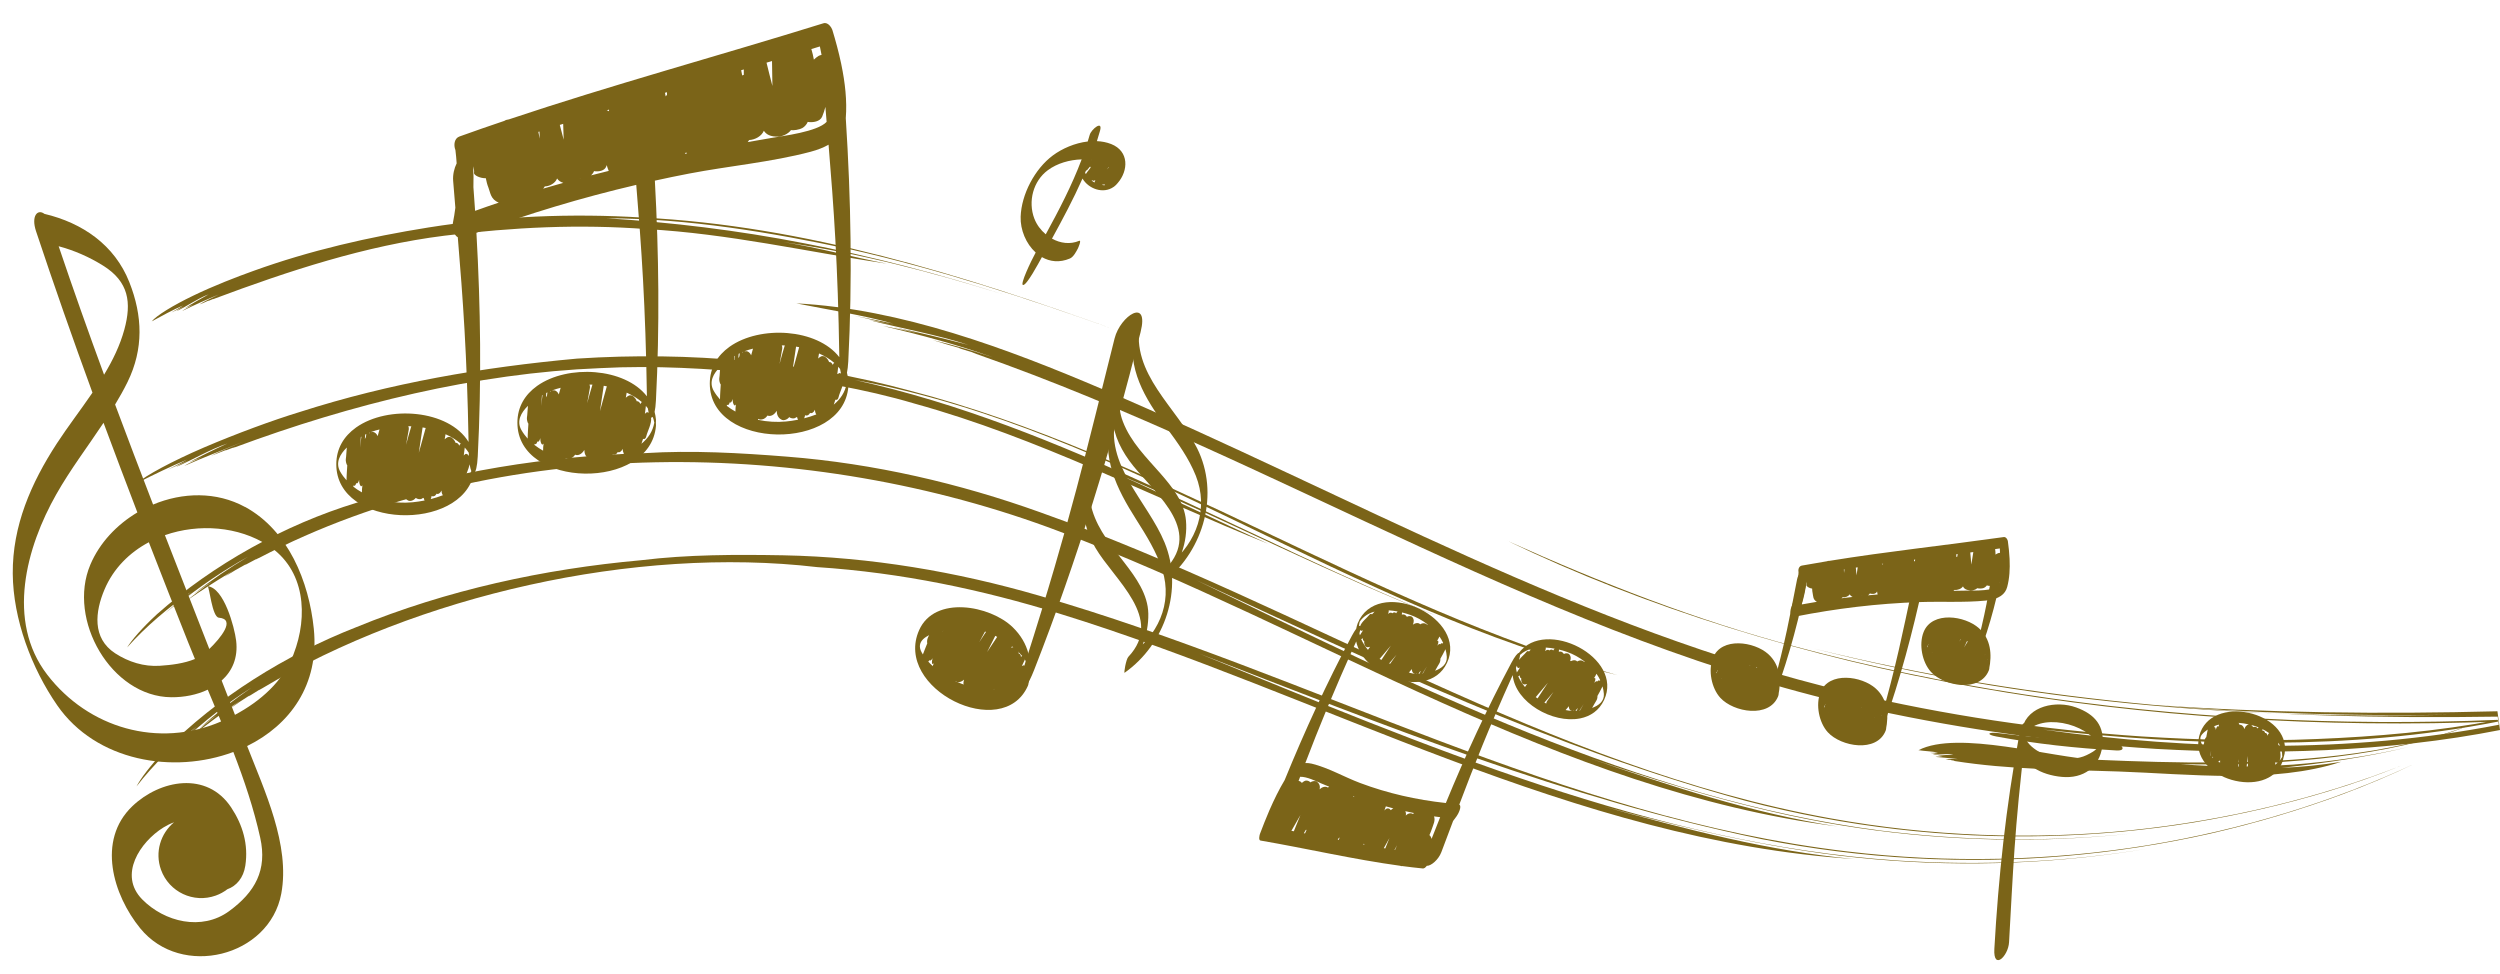
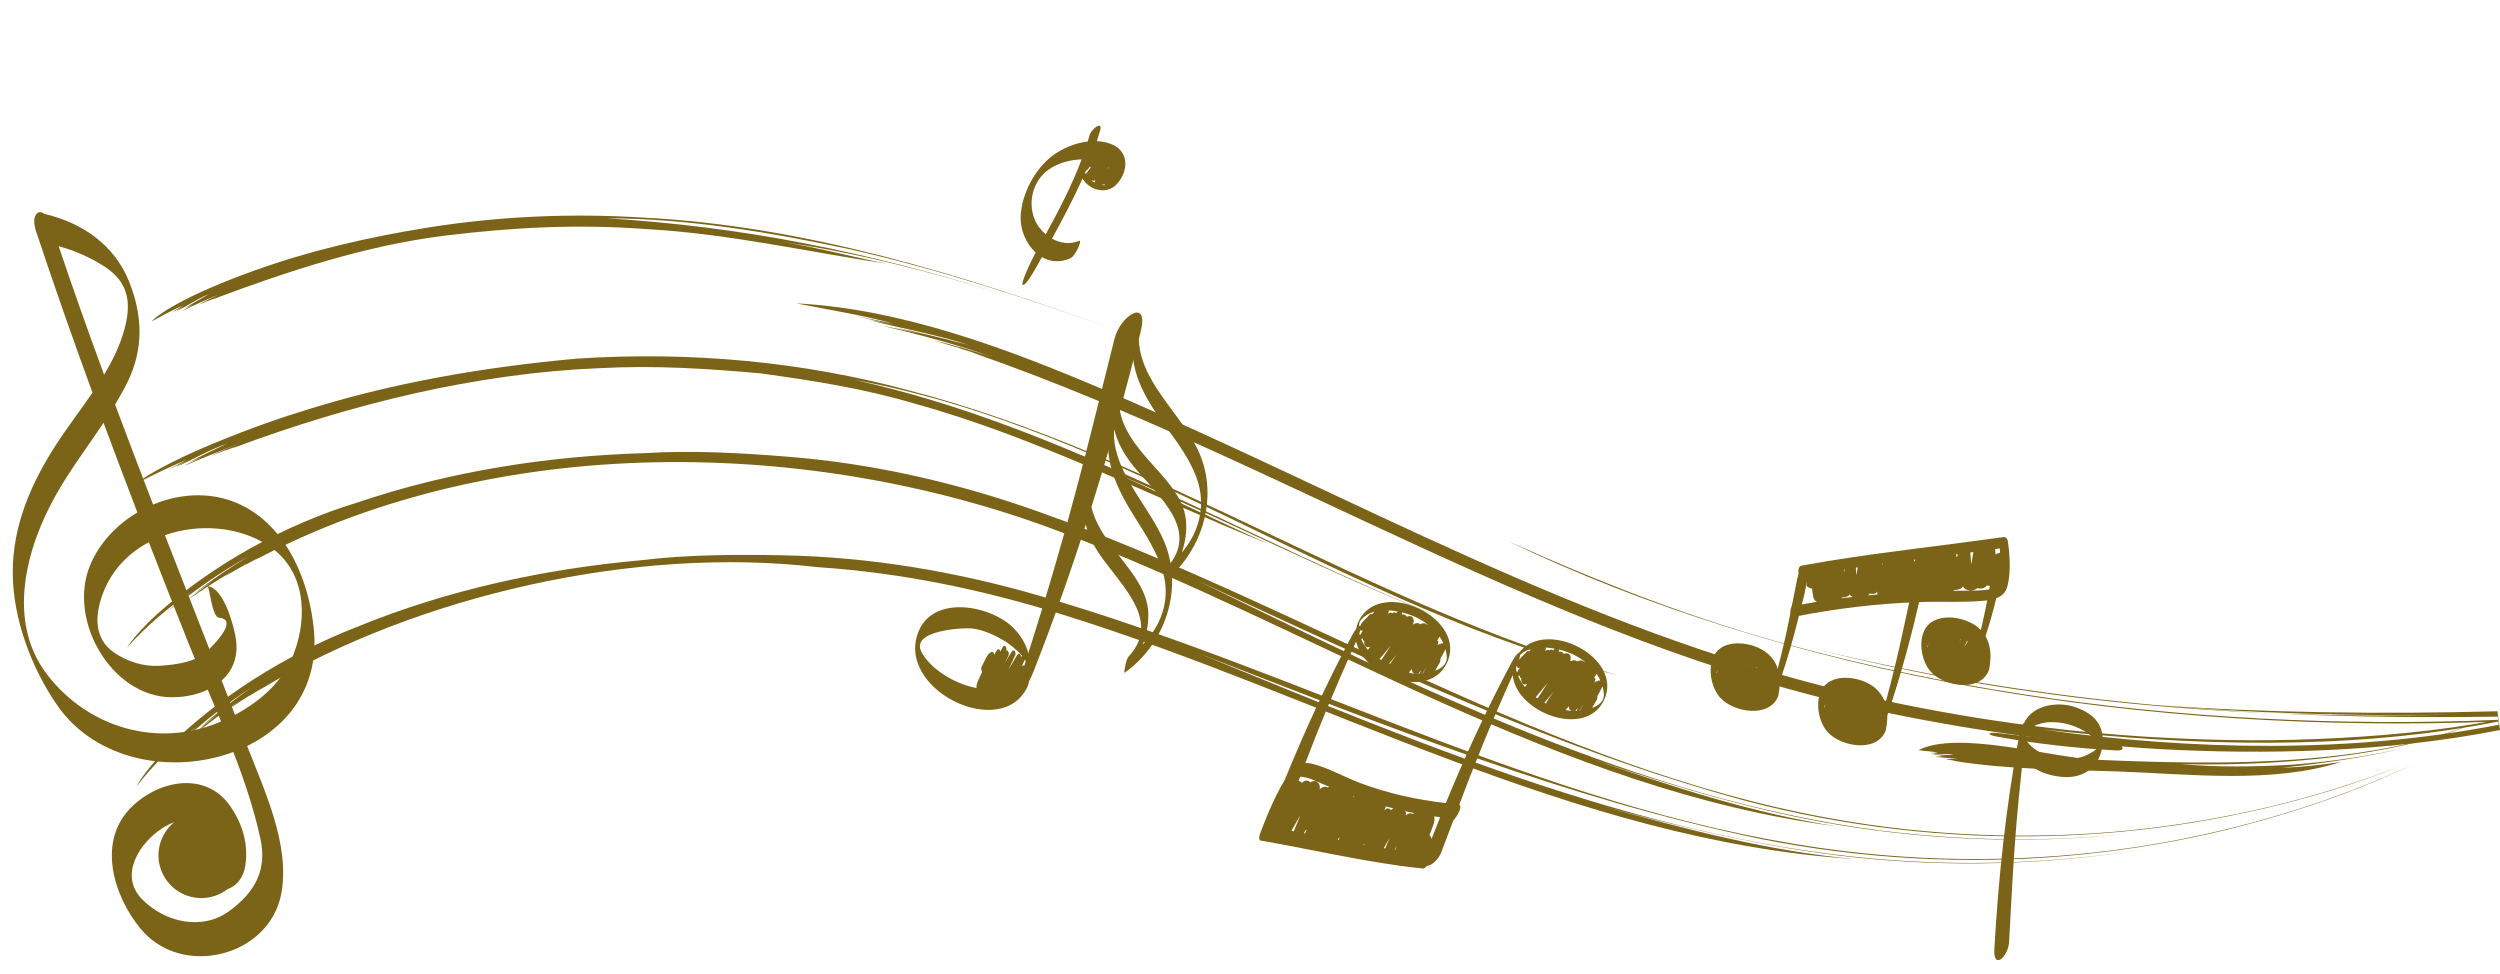
<svg xmlns="http://www.w3.org/2000/svg" id="_Ńëîé_3" data-name="Ńëîé 3" version="1.1" viewBox="0 0 770 300">
  <defs>
    <style> .cls-1 { fill: #7b6418; stroke-width: 0px; } </style>
  </defs>
-   <path class="cls-1" d="M261.28,117.19c-.07-.84-.23-1.63-.42-2.39.18-.86.33-2.02.41-3.52,1.28-24.99.84-49.94-.77-74.88.43-5.35-.22-10.96-1.35-16.43-.02-.13-.05-.27-.08-.4-.75-3.56-1.7-7.05-2.71-10.36-.14-.46-1.22-2.52-2.75-2.04-32.21,10.02-65.13,18.96-96.88,29.6-.55.06-1.04.21-1.4.46-4.64,1.56-9.24,3.16-13.82,4.81-1.58.56-1.86,2.59-1.24,4.19.17,1.36.29,2.72.38,4.08-.75,1.51-1.23,3.5-1.08,5.38.23,2.86.46,5.6.68,8.28-.2,1.56-.44,3.13-.76,4.7-.15.76-.04,3.6,1.51,4.39,1.58,19.08,2.84,36.06,3.32,63.06-6.09-9.97-24.84-11.41-34.64-4.46-.03.02-.06.03-.09.07-3.63,2.61-6.01,6.36-6.01,11.29,0,19.87,38.62,20.93,42.42,2.73.51-.34.99-2.01,1.15-5.21,1.18-22.98.89-45.92-.41-68.85,15.91-5.82,32.27-10.79,49.23-14.75,1.6,19.36,2.86,36.78,3.28,65.08,0,.01,0,.02,0,.04-6.83-8.83-24.41-9.87-33.79-3.22-.03.01-.06.03-.09.07-3.63,2.61-6.01,6.36-6.01,11.29,0,20.5,41.1,20.98,42.68.94.01-.16,0-.53-.02-.94.02-.41.03-.78.02-.94-.07-.84-.23-1.63-.42-2.4.19-.85.33-2.02.41-3.52,1.16-22.6.91-45.15-.33-67.7,3.49-.77,7-1.5,10.55-2.18,12.31-2.36,25.4-3.53,37.42-6.72,2.23-.59,4.05-1.33,5.53-2.18,1.61,19.49,2.88,36.95,3.31,65.4,0,.02,0,.03,0,.04-6.83-8.83-24.41-9.87-33.79-3.21-.04.01-.07.03-.09.07-3.62,2.61-6.01,6.36-6.01,11.29,0,20.5,41.1,20.98,42.68.94.01-.17,0-.53-.01-.94.02-.41.03-.78.01-.94ZM144.41,140.46c-.1-.17-.22-.34-.38-.49-.12-.12-.46-.27-.68-.13-.2.12-.36.28-.51.45.12-.8.23-1.61.3-2.41,0-.01,0-.03,0-.04.46.5.88,1.04,1.24,1.6,0,.36.02.7.03,1.03ZM141.93,136.66c-.17.07-.32.24-.44.55,0,.03-.02.05-.03.08-.21-.58-.71-1.03-1.11-.85-.21-.59-.57-1.13-1.18-1.6-.23-.18-.86-.4-1.27-.2-.37.18-.67.42-.94.67.1-.53.19-1.04.27-1.57,1.74.78,3.34,1.75,4.69,2.91ZM112.81,133.68c-.04.31-.08.62-.11.94-.12.19-.23.38-.32.58.03-.45.06-.89.09-1.34.12-.06.23-.12.35-.18ZM113.79,133.43s-.06.05-.08.07c-.01-.06-.03-.12-.05-.18.06-.03.13-.05.19-.08-.02.05-.04.12-.06.19ZM110.88,137.86c.09-1.09.18-2.18.26-3.27h0c.06-.05.12-.08.17-.11-.15,1.13-.3,2.26-.43,3.38ZM108.87,149.48c.09.16.22.18.37.12.21-.09.37-.4.5-.81.27.28.64-.1.87-1.01,0,.8.12,1.56.51,1.94.09.07.18.07.27,0,.09-.05.17-.15.24-.26-.1.71-.18,1.45-.16,2.19-.93-.52-1.82-1.1-2.65-1.76.02-.14.04-.27.05-.41ZM114.37,133.1s-.03-.04-.04-.05c.83-.31,1.69-.57,2.56-.78-.2.68-.39,1.37-.57,2.05-.2-.54-.95-1.53-1.94-1.22ZM125.76,131.27c.3,0,.61,0,.92.02-.58,1.9-1.11,3.8-1.61,5.7.29-1.59.59-3.17.84-4.76.05-.32-.01-.65-.15-.96ZM131.11,131.82c-.69,2.55-1.4,5.1-2.12,7.64.37-2.61.76-5.21,1.17-7.81.32.05.64.11.96.17ZM132.94,152.73c.17.16.4.18.66.12.37-.09.65-.39.87-.8.47.27,1.12-.1,1.52-.98,0,.55.12,1.07.42,1.46-1.22.48-2.49.87-3.75,1.19.14-.3.23-.64.29-.99ZM106.82,137.83c-.14,1.3-.16,2.71-.31,3.57-.09.54.17,1.65.45,1.93-.06.75-.12,1.49-.14,2.23-.02.71-.1,1.55-.09,2.37-.74-.81-1.39-1.69-1.94-2.66-1.55-2.73-.1-5.35,2.03-7.44ZM118.41,154.19c.03-.11.06-.2.09-.3.31.24.75.26,1.23.17.69-.13,1.21-.58,1.63-1.19.88.4,2.09-.14,2.83-1.46.03,1.16.4,2.26,1.67,2.82.29.09.59.09.88,0,.56-.15.99-.47,1.33-.88.21.17.46.3.78.36.7.14,1.07-.05,1.39-.32.08,0,.15,0,.23-.05,0,0,0,0,.01,0,.07.32.17.59.31.81-1.28.25-2.54.44-3.7.55-2.79.28-5.78.11-8.67-.51ZM141.77,149.51c.18-.5.34-1.01.5-1.52.39.17.82.01,1-.8.24-1.08,1.06-2.67,1.38-4.18.14.92.32,1.62.52,2.09-.72,1.74-1.91,3.19-3.39,4.4ZM146.33,64.93c-.16-2.42-.34-4.85-.52-7.27.06-2.16.04-4.3-.07-6.45.2.75.35,1.43.26,2.01-.12.79,1.99,1.74,3.63,1.67.19.99.43,1.96.8,2.88.6,1.49.65,3.65,3.19,4.63-2.43.81-4.86,1.67-7.29,2.54ZM199.79,127.13c-.14-.11-.45-.24-.65-.11-.2.12-.36.28-.51.45.12-.8.23-1.61.3-2.41,0-.01,0-.03,0-.04.21.23.4.47.59.71.08.55.18,1.01.28,1.41ZM197.72,123.84c-.17.07-.32.24-.44.55-.01.03-.02.05-.03.08-.21-.58-.7-1.02-1.11-.85-.21-.59-.57-1.13-1.18-1.6-.23-.17-.87-.4-1.27-.19-.37.18-.67.42-.94.67.1-.52.18-1.04.27-1.56,1.74.78,3.34,1.75,4.69,2.91ZM168.6,120.86c-.04.31-.08.62-.12.94-.12.18-.22.38-.32.58.03-.45.06-.9.09-1.34.12-.06.23-.12.35-.18ZM169.58,120.6s-.06.05-.08.07c-.01-.06-.03-.12-.05-.18.06-.03.12-.05.19-.08-.02.05-.04.12-.06.19ZM166.67,125.03c.09-1.1.18-2.19.26-3.27h0c.06-.04.12-.08.17-.11-.15,1.13-.3,2.25-.43,3.38ZM164.66,136.66c.09.17.23.18.38.11.21-.09.37-.39.5-.82.27.28.64-.1.87-1.01,0,.8.12,1.56.51,1.94.09.06.18.06.27,0,.09-.06.17-.15.24-.26-.09.71-.18,1.45-.16,2.19-.93-.52-1.82-1.11-2.65-1.76.02-.14.04-.27.05-.41ZM170.16,120.27s-.03-.04-.04-.05c.83-.31,1.69-.57,2.56-.78-.2.68-.39,1.37-.57,2.05-.2-.54-.95-1.54-1.95-1.22ZM181.55,118.45c.3,0,.6,0,.92.01-.58,1.9-1.11,3.8-1.61,5.71.29-1.59.59-3.18.84-4.76.05-.32-.01-.65-.15-.96ZM186.9,118.99c-.7,2.55-1.4,5.1-2.12,7.65.37-2.61.77-5.21,1.17-7.82.32.05.63.11.96.17ZM188.73,139.91c.17.16.4.17.66.11.37-.09.65-.39.88-.8.47.27,1.12-.1,1.51-.98.01.55.12,1.07.42,1.47-1.23.48-2.49.87-3.75,1.19.14-.3.23-.64.29-.99ZM162.61,125c-.14,1.3-.16,2.71-.31,3.57-.1.55.16,1.66.45,1.93-.06.75-.12,1.5-.14,2.23-.02.71-.1,1.55-.09,2.37-.73-.82-1.39-1.7-1.94-2.67-1.55-2.73-.1-5.35,2.03-7.44ZM174.2,141.36c.03-.1.06-.2.08-.3.31.24.75.26,1.23.17.69-.13,1.22-.58,1.63-1.19.88.4,2.08-.14,2.83-1.46.03,1.16.4,2.26,1.67,2.82.29.1.58.1.88,0,.56-.15.99-.47,1.33-.88.2.17.46.29.78.36.7.14,1.07-.05,1.39-.32.08,0,.15,0,.23-.04,0,0,0,0,.01,0,.07.32.17.59.31.81-1.28.25-2.54.44-3.7.55-2.79.28-5.78.11-8.67-.51ZM201.52,130.21c-.47,2.68-1.93,4.81-3.96,6.47.18-.5.34-1.01.5-1.52.39.17.82.01,1-.8.33-1.48,1.74-3.92,1.47-5.78.17.08.34.02.51-.18.22.58.38,1.18.49,1.82ZM165.81,40.62c.11-.04.22-.07.34-.11.03.73.06,1.47.1,2.2-.14-.7-.29-1.39-.44-2.09ZM167.29,58.1c.2-.22.37-.44.51-.68,1.58-.06,3.24-1.03,3.79-2.45.37.59.98,1.07,1.9,1.35-2.07.58-4.13,1.17-6.2,1.78ZM172.42,38.47c.34-.11.7-.21,1.04-.32.05,1.63.12,3.25.15,4.88-.42-1.51-.8-3.03-1.19-4.55ZM178.6,54.92s.04-.04.05-.06c.04,0,.09,0,.13,0-.06.01-.12.03-.18.05ZM182.05,54c.11-.1.21-.2.31-.31.3-.33.48-.66.6-.98,1.38.24,3.22-.06,3.74-1.38.06-.16.11-.32.17-.48.16.58.35,1.19.62,1.79-1.82.44-3.63.9-5.44,1.37ZM186.88,33.97c.23-.07.47-.14.7-.21,0,.17,0,.35,0,.51-.16-.1-.41-.21-.71-.3ZM205.03,29.69c-.07-.37-.14-.74-.22-1.11.2-.06.4-.12.61-.18,0,.27.02.54.02.8-.15.16-.29.32-.41.48ZM210.92,47.42c.14-.16.28-.33.39-.52.07.13.16.26.24.39-.21.04-.43.09-.64.13ZM252.52,14.3c.2.87.37,1.74.52,2.61-.36.07-.71.18-.95.33-.6.37-1.04.75-1.42,1.13-.2-1.1-.44-2.19-.77-3.26.87-.27,1.75-.53,2.62-.8ZM237.78,18.79c.05,2.55.1,5.1.12,7.67-.64-2.38-1.22-4.77-1.81-7.16.56-.17,1.13-.34,1.69-.51ZM229.09,23.05c-.18.05-.34.12-.49.19-.1-.54-.2-1.08-.32-1.61.27-.08.54-.16.81-.24,0,.56-.01,1.11,0,1.66ZM237.16,42.57c-2.3.39-4.59.79-6.87,1.19.17-.2.32-.41.45-.63,1.88-.08,3.85-1.22,4.53-2.86.68,1.08,1.97,1.93,4.68,1.8.6-.07,1.15-.22,1.65-.46.96-.44,1.6-.97,2.02-1.53.48.05,1.02.04,1.67-.07,1.7-.29,2.23-.77,2.75-1.32.36-.38.58-.76.74-1.14,1.62.26,3.81-.1,4.45-1.63.42-1.01.74-2.01.99-2.99.13,1.56.26,3.09.38,4.61-2.91,3.05-13.23,4.3-17.45,5.02ZM259.04,115.07c-.14-.12-.45-.24-.66-.11-.2.12-.36.28-.51.44.12-.8.23-1.6.3-2.41,0-.01,0-.03,0-.04.2.23.4.46.58.71.08.55.18,1.01.28,1.41ZM256.96,111.77c-.17.07-.33.24-.44.55-.01.03-.02.05-.03.08-.21-.58-.71-1.02-1.11-.85-.21-.59-.57-1.13-1.18-1.6-.23-.18-.86-.4-1.27-.2-.37.19-.67.42-.94.67.1-.52.18-1.04.27-1.56,1.74.78,3.34,1.74,4.7,2.91ZM227.84,108.8c-.04.32-.08.63-.11.94-.12.19-.23.38-.32.58.03-.45.06-.9.09-1.34.12-.06.23-.12.35-.18ZM228.82,108.54s-.06.04-.08.07c-.02-.06-.03-.12-.05-.18.06-.03.12-.05.19-.07-.02.05-.04.12-.06.19ZM225.92,112.97c.09-1.1.18-2.19.26-3.27h0c.06-.04.12-.08.17-.11-.15,1.13-.3,2.25-.43,3.39ZM223.91,124.6c.09.17.23.18.37.12.21-.09.37-.4.5-.82.27.28.64-.1.87-1.01,0,.8.12,1.56.51,1.94.08.07.18.07.27,0,.09-.06.17-.15.24-.26-.09.71-.18,1.45-.16,2.19-.94-.52-1.82-1.1-2.65-1.75.02-.14.04-.27.05-.41ZM229.4,108.21s-.03-.04-.04-.05c.83-.31,1.69-.57,2.56-.78-.2.69-.39,1.37-.57,2.06-.19-.54-.95-1.54-1.95-1.22ZM240.79,106.38c.3,0,.61,0,.92.01-.58,1.9-1.11,3.8-1.61,5.7.29-1.59.58-3.18.84-4.75.05-.33-.01-.66-.15-.97ZM246.14,106.93c-.69,2.55-1.4,5.1-2.12,7.65.37-2.6.77-5.21,1.17-7.82.32.05.64.11.95.17ZM247.97,127.85c.16.16.4.17.66.11.37-.09.65-.39.87-.79.47.26,1.12-.1,1.51-.98.01.55.12,1.07.42,1.46-1.23.48-2.49.87-3.75,1.19.14-.3.23-.64.29-.99ZM221.85,112.94c-.14,1.3-.16,2.7-.31,3.56-.09.55.16,1.65.45,1.93-.06.75-.12,1.5-.14,2.23-.02.71-.1,1.55-.09,2.37-.73-.82-1.39-1.7-1.94-2.66-1.55-2.73-.1-5.35,2.03-7.43ZM233.45,129.3c.03-.1.06-.2.08-.3.31.24.75.26,1.23.17.69-.13,1.21-.58,1.63-1.19.88.4,2.08-.14,2.83-1.46.03,1.16.4,2.27,1.67,2.83.29.09.58.09.88,0,.56-.15.99-.47,1.32-.88.21.17.46.3.78.36.7.14,1.07-.05,1.39-.32.07,0,.15,0,.23-.04,0,0,0,0,.01,0,.07.32.17.59.31.8-1.28.25-2.53.44-3.7.55-2.79.27-5.78.1-8.67-.51ZM256.8,124.62c.18-.5.35-1.01.5-1.52.39.17.82.01.99-.8.33-1.48,1.74-3.92,1.47-5.78.17.09.34.02.51-.18.22.58.38,1.18.49,1.81-.47,2.68-1.93,4.81-3.96,6.47Z" />
  <path class="cls-1" d="M332.4,74.17c-2.81,1.19-5.84.75-8.39-.67,3.33-6.08,6.6-12.19,9.4-18.51,1.84,3.17,6.39,4.85,9.6,2.57.04-.02.08-.05.12-.08.4-.3.78-.67,1.12-1.1,3.32-3.81,3.57-9.82-2.02-12.02-1.39-.54-2.87-.82-4.38-.89.34-1.06.66-2.13.96-3.2.95-3.4-2.7-.45-3.18,1.27-.19.69-.4,1.36-.61,2.04-3.93.46-7.85,2.15-10.76,4.31-5.54,4.12-9.66,11.94-9.9,18.84-.14,4.06,1.66,8.36,4.63,11.05-1.39,2.54-4.98,10.02-3.86,10.01,1.16-.01,4.65-6.55,5.78-8.6,2.45,1.41,5.42,1.79,8.62.43,1.11-.47,1.94-2.11,2.46-3.09.05-.1,1.21-2.69.42-2.35ZM336.33,49.22c-.05.06-.1.13-.15.2.05-.07.09-.13.13-.2h.01ZM335.14,52.61c-.21.31-.49.64-.71,1.01-.08-.14-.15-.29-.22-.44.1-.25.21-.49.32-.73.02-.02.04-.04.06-.07-.04.18,0,.28.22.03.3-.34.59-.7.88-1.06.01.06.06.07.16-.02,0,.11.02.21.06.28-.27.33-.52.66-.75,1ZM336.85,56.05c-.21-.12-.43-.26-.64-.42.08-.03.15-.07.23-.12.12.26.52.25.95-.08-.14.25-.25.51-.26.77-.1-.05-.2-.1-.29-.15ZM340.57,50.72s0,0,0,0c-.03.04-.07.07-.1.11.03-.04.06-.08.09-.11ZM341.48,51.45s.04.04.06.06c-.21.23-.43.46-.64.7.19-.26.39-.51.58-.76ZM339.45,56.97s.01,0,.02-.01c.05-.03.09-.07.13-.1.06-.02.12-.05.18-.09.07.15.3.14.56-.04-.07.11-.12.24-.14.35-.25-.02-.5-.06-.75-.11ZM318.58,67.35c-2.02-5.31-.36-11.58,4.13-14.91,2.92-2.17,6.73-3.23,10.44-3.35-3,8-6.96,15.57-11.06,23.08-1.55-1.3-2.8-2.97-3.5-4.82Z" />
  <g>
    <path class="cls-1" d="M618.79,290.2c1.21-21.17,1.65-35,4.96-62.36.72-5.91-.78-7-1.86-1.25-4.04,21.72-6.38,43.61-7.63,65.66-.39,6.76,4.29,2.3,4.53-2.05h0Z" />
    <path class="cls-1" d="M622.39,226.47c-.09.66-.15,1.33-.17,1.99,0,.14,0,.26,0,.36-.05,6.84,6.69,9.89,12.79,10.46,6.68.63,11.62-2.95,12.5-9.4.84-6.19-2.22-9.9-8.09-12-6.11-2.19-14.68-.54-16.55,6.26-.04.1-.08.22-.12.37-.16.64-.28,1.3-.37,1.96ZM646.38,229.75c-.04.07-.07.13-.11.22-.83,1.27-2.32,1.98-3.62,2.62-2.58,1.25-5.65,1.21-8.42.96-3.89-.37-9.54-2.89-10.79-7.04,4.15-7.39,19.75-3.86,22.94,3.25Z" />
    <path class="cls-1" d="M650.65,228.59c-11.91-.68-19.69-.93-35.08-2.79-3.32-.4-3.94.44-.7,1.04,12.22,2.28,24.53,3.59,36.93,4.3,3.8.22,1.3-2.41-1.15-2.55h0Z" />
  </g>
-   <path class="cls-1" d="M703.35,233.26c.16-.51.29-.99.32-1.15,2.04-13.08-22.97-18.62-26.31-5.41-3.33,13.2,21.31,20.2,25.72,7.72.05-.15.16-.64.26-1.16ZM683.78,234.14c0,.29.01.57.02.86-.21-.12-.42-.24-.62-.35.27-.12.5-.34.61-.51ZM681.61,233.52c-.05-.04-.11-.09-.16-.13.02-.14.05-.28.07-.42.03.13.07.25.11.37-.01.06-.02.12-.03.18ZM680.83,232.78s-.05-.05-.07-.07c.1-.54.19-1.08.28-1.63-.07.57-.14,1.13-.21,1.7ZM682.02,223.64c.45-.18.93-.33,1.41-.46-.04.24-.07.48-.1.72-.03-.08-.06-.15-.1-.2-.05-.06-.1-.07-.17-.04-.3.18-.49.64-.62,1.15,0-.61-.17-.9-.37-.77,0-.16-.03-.29-.06-.39ZM689.48,222.64c1.07.08,2.12.23,3.16.47-.78.19-1.17.79-1.37,1.48-.24-.94-.89-1.47-1.48-1.35-.08-.22-.18-.43-.31-.6ZM691.82,237.51c.15-1.56.31-3.11.49-4.66.03,1.57.05,3.13.07,4.69-.19,0-.37-.02-.56-.03ZM698.86,236.55c-.08.03-.15.06-.23.09.04-.05.07-.1.11-.15.04.03.08.05.12.06ZM696.89,237.18c-.15.03-.31.06-.46.09.01-.19.04-.39.06-.58.11.17.25.33.4.49ZM696.81,224.56c.73.36,1.42.77,2.06,1.22-.23.2-.37.5-.46.83-.1-.62-.44-.95-.76-.85-.07-.29-.19-.52-.4-.64-.15-.08-.29-.11-.42-.03.01-.18.01-.37,0-.54ZM699.54,236.19s.01.03.01.04c-.06.03-.11.06-.16.08.05-.05.11-.11.15-.18,0,.02,0,.04,0,.05ZM700.86,234.46c.06.13.14.25.24.36.11.12.34.08.44.02.16-.1.29-.22.4-.36-.36.39-.77.75-1.21,1.06.05-.36.1-.72.14-1.08ZM689.25,237.08c.01-.05.03-.1.04-.15.1-1.03.17-2.08.24-3.12,0,1.12.02,2.24.05,3.36-.12-.03-.22-.06-.34-.09ZM678.12,226.32c.52-.62,1.15-1.17,1.86-1.63-.07.32-.12.64-.18.92-.11.47-.19.95-.27,1.43-.22.13-.55.79-.58,1.15-.04.47-.19,1.15-.31,1.85-.81-1.3-1.33-2.73-.52-3.71ZM695.61,224.02c-.07.1-.14.2-.2.32,0,0,0,0,0,0-.04-.04-.09-.05-.13-.06-.15-.22-.35-.4-.8-.42-.21-.01-.38.03-.53.11-.12-.28-.32-.51-.58-.69.77.21,1.52.45,2.25.74ZM702.93,233.11c-.26.48-.59.91-.94,1.3.79-1.08.19-3.14.23-4.24.02-.54-.22-.71-.48-.66,0-.28-.03-.56-.05-.84.82,1.29,1.27,2.77,1.25,4.44Z" />
  <g>
    <path class="cls-1" d="M80.71,212.03c47.71-28.59,114.85-43.94,170.96-37.36,26.22,1.73,50.86,6.98,74.55,14.3,81.17,25.02,158.55,70.07,245.01,75.62-26.37-2.41-52.01-9.21-77.45-16.23,27.54,7.35,55.27,13.86,83.74,16.31,28.53,2.5,57.25,1.25,84.5-3.37-25.55,4.25-51.69,5.43-77.53,3.75-75.28-5.05-146.09-35.65-215.07-63.72,56.95,22.09,113.05,44.72,173.12,57.11,31.18,6.17,63.18,7.85,93.67,5.2,15.25-1.31,30.11-3.65,44.35-6.84,14.23-3.25,27.83-7.33,40.59-12.04,7.74-2.85,16.17-6.46,22.38-9.47-24.4,11.41-52.36,20.17-82.11,25.05-29.76,4.83-61.31,5.64-92.51,1.9-87.96-10.42-164.96-54.51-248.86-78.78-25.39-7.37-51.91-11.9-78.8-12.43-14.5-.26-29.39-.25-43.83,1.52-29.88,2.68-59.8,9.18-87.68,20.61-21.78,8.55-42.72,21.53-59.2,38.17-4.36,4.61-7.3,8.56-8.5,10.89,5.27-6.83,12.06-13.4,18.52-18.46-2.6,2.26-5.1,4.61-7.5,7.07,2.57-2.42,5.23-4.74,7.98-6.96-2.04,1.75-4.1,3.56-4.72,4.41,6.34-6.03,13.69-11.75,21.07-16.45-5.56,3.85-10.95,7.92-15.92,12.52,1.77-1.42,3.47-2.89,5.32-4.1-2.43,1.9-5.07,3.89-7.17,6.15,7.88-6.31,15.93-11.83,24.43-17.27-4.57,2.85-9.32,5.85-13.48,9.32,2.07-1.52,4.19-2.95,6.37-4.3-.25.19-.39.31-.43.38.97-.6,2.25-1.39,3.26-2.02.05.02.29-.08.12.08,0-.04,0-.08,0-.11l.83-.46Z" />
    <path class="cls-1" d="M72.28,213.67c5.35-3.38,10.66-6.67,16.25-9.63l-16.25,9.63Z" />
  </g>
  <g>
    <path class="cls-1" d="M602.03,234.4c16.64,2.64,33.66,2.63,50.46,3.22,21.4.75,47.79,3.89,68.61-2.99-6.08,1-12.19,1.62-18.34,1.86,13-1.44,26.55-3.3,39.05-6.4-11.74,2.76-23.77,4.49-35.6,5.41-11.85.75-23.5.82-34.53-.15,25.69.63,59.58-1.68,83.73-10,1.82-.64,3.82-1.4,5.31-2.07-11.74,4.64-25.98,7.7-40.49,9.4-24.64,2.93-49.74,2.4-74.48,1.33-13.75-.59-42.76-9.25-54.86-2.95,1.95.29,4.14.36,6.01.71-.73.06-1.57.14-2.43.13.8.09,1.69.25,2.45.25-.63.01-1.28.03-1.54.17,1.98.33,4.29-.37,6.25.08-1.55.12-3.51.18-4.79.39.52.08,1.05.12,1.55.21-.65.07-1.89-.03-2.24.13,2.33.19,4.65.42,6.97.67-1.27,0-2.97-.11-3.87.05.57.14,1.19.17,1.79.21-.08.02-.12.04-.14.07.27.03.61.11.89.13,0,.04.06.09,0,.13l.03-.09.21.08Z" />
    <path class="cls-1" d="M600.56,231.09c1.29.14,3.13.33,4.3.57l-4.3-.57Z" />
  </g>
  <g>
    <path class="cls-1" d="M72.39,137.76c35.7-13.26,74.28-22.85,112.41-24.37,17.07-.92,33.36.17,49.38,1.6,15.96,2.18,31.76,4.65,47.51,9.32,38.21,10.55,72.64,28.62,109.17,43.29-15.41-6.92-31.34-14.77-46.43-21.5,33.84,14.25,66.46,31.26,100.69,44.61-60.68-24.08-117.4-59.51-181.76-73.65,83.37,15.24,152.8,71.01,234.8,90.88-75.98-21.03-141.85-67.9-218.05-87.66-32.84-8.92-67.53-12.11-102.37-9.83-29.07,2.65-57.51,7.5-85.43,16.45-8.28,2.52-19.59,6.69-29.43,10.9-9.84,4.22-18.09,8.7-20.63,10.98,4.94-2.54,10.45-5.18,15.36-7.23-1.78.94-3.81,2.05-5.94,3.1,2.07-.92,4.37-1.9,6.27-2.83-1.57.77-3.15,1.6-3.7,2.02,5.27-2.32,10.35-5.39,15.8-7.25-3.91,1.77-8.76,4.16-11.83,5.82,1.37-.56,2.71-1.11,4.05-1.65-1.58.82-4.77,2.18-5.51,2.75,5.96-2.64,12.02-4.92,18.03-7.44-3.23,1.42-7.63,3.15-9.77,4.34,1.54-.6,3.1-1.22,4.66-1.84-.18.1-.28.17-.31.21.7-.26,1.62-.6,2.34-.87.04.03.21.01.09.11,0-.04,0-.07,0-.11l.59-.17Z" />
    <path class="cls-1" d="M66.44,136.72c3.43-1.3,8.25-3.29,11.47-4.25l-11.47,4.25Z" />
  </g>
  <g>
    <path class="cls-1" d="M79.74,171.87c73.88-38.67,169.86-37.22,246.46-8.22,79.54,30.03,153.68,79.87,239.71,90.89-26.19-4.06-51.32-12.4-76.29-20.99,27.03,9.05,54.29,17.28,82.57,21.44,28.33,4.2,57.06,4.71,84.54,1.73-25.76,2.69-51.91,2.31-77.61-.92-74.9-9.78-143.46-44.66-210.6-77.09,55.43,25.67,109.93,51.86,169.12,67.94,30.74,8.07,62.58,11.66,93.17,10.85,15.3-.39,30.28-1.81,44.68-4.15,14.4-2.38,28.22-5.59,41.25-9.51,7.91-2.35,16.54-5.44,22.93-8.05-25.06,9.85-53.5,16.86-83.49,19.94-29.99,3.02-61.53,1.93-92.45-3.69-87.23-15.77-161.04-65.01-243.36-94.26-24.88-8.92-51.1-15.02-77.9-17.13-14.45-1.15-29.32-2-43.83-1.09-29.98.89-60.23,5.59-88.75,15.27-22.19,6.75-44.18,18.99-61.51,34.32-4.67,4.3-7.86,8.04-9.23,10.27,5.73-6.44,12.95-12.53,19.73-17.16-2.74,2.08-5.39,4.27-7.96,6.55,2.73-2.24,5.54-4.38,8.42-6.41-2.16,1.61-4.32,3.28-5,4.09,6.78-5.6,14.4-10.77,22.09-15.04-5.81,3.48-11.39,7.23-16.69,11.46,1.87-1.28,3.65-2.66,5.57-3.75-2.29,1.48-6.51,4.76-7.55,5.66,8.28-5.78,16.72-10.69,25.49-15.66-4.68,2.71-11.1,6.12-14.04,8.45,2.16-1.37,4.38-2.67,6.63-3.88-.26.17-.41.29-.45.34,1.01-.53,2.33-1.24,3.38-1.8.05.02.3-.06.12.09.01-.04,0-.08.01-.11l.85-.4Z" />
    <path class="cls-1" d="M71.22,172.96c5.57-3.03,11.05-5.97,16.82-8.58l-16.82,8.58Z" />
  </g>
  <g>
    <path class="cls-1" d="M300.76,109.04c94.07,32.99,177.49,88.61,276.27,109.58,28.54,6.19,57.28,10.15,87.05,12.04,33.27,1.87,71.12,1.08,105.92-5.81l-.79-5.78c-35.59.92-70.89.56-106.4-2,30.59,2.63,61.12,3.52,91.81,3.08-66.12,1.46-131.64-3.99-195.92-20.38,69.55,17.14,139.19,22.11,210.59,20.95l.34,2.51c-45.67,8.89-94.44,7.93-140.37,1.48,46.31,5.06,94.19,6.57,140.14-2.46l-.07-.54c-48.62,2.04-98.73-.55-146.52-7.93-23.89-3.68-47.2-8.56-69.44-14.53-30.74-8.15-60.16-19.64-89.11-32.68,42.07,20.35,91.76,35.88,144.25,45.12,52.48,9.33,107.65,12.6,160.84,10.54l-.07-.49c-18.67,3.55-37.44,5.14-55.8,5.88-18.37.79-36.38.28-53.78-.79-30.35-2.01-60.62-6.53-90.45-13.6-82.38-19.55-152.6-60.45-229.6-93.32-29.4-12.53-62.09-24.81-94.39-26.47,9.75,1.95,20.63,3.62,29.85,6.24-3.55-.69-7.6-1.61-11.8-2.38,3.99.81,8.33,2.05,12.04,2.83-3.07-.66-6.21-1.33-7.41-1.46,10.1,2.57,20.4,4.35,30.34,7.56-7.67-1.98-15.29-3.88-23.05-5.47,2.58.64,5.13,1.28,7.63,1.9-3.14-.62-9.22-2.05-10.84-2.25,11.38,2.7,22.7,5.71,33.75,9.61-6.09-1.99-12.24-3.81-18.48-5.27,2.78.9,5.75,1.75,8.65,2.58-.36-.08-.57-.11-.66-.1,1.28.39,2.97.9,4.3,1.31.02.05.3.18.03.15.04-.02.07-.04.1-.07l1.03.4Z" />
    <path class="cls-1" d="M292.77,103.38c7.02,2.2,13.95,4.47,20.88,6.94l-20.88-6.94Z" />
  </g>
  <g>
    <path class="cls-1" d="M66.01,92.01c22.78-8.53,46.6-16.37,70.84-19.41,21.62-2.65,41.47-3.6,62.37-2.03,25.11,1.39,49.23,6.95,73.97,10.66-10.62-2.07-21.1-4.96-31.8-6.64,22.87,3.28,46.26,9.35,67.95,16.22-20.3-6.53-41.05-11.92-61.67-15.89-20.62-4.03-41.12-6.47-60.81-7.69,25.2.07,50.42,4.32,75,9.56,27.71,6.26,54.73,15.18,81.46,24.72-47.03-16.9-95.29-32-145.57-34.51-21.66-1.34-43.7-.44-65.71,3.05-18.38,2.94-36.44,7.06-53.99,13.39-5.21,1.86-12.41,4.65-18.57,7.64-6.18,2.97-11.32,6.13-12.76,7.91,3.13-1.71,6.55-3.58,9.68-4.92-1.1.67-2.35,1.48-3.67,2.22,1.3-.63,2.76-1.28,3.94-1.93-.98.54-1.95,1.14-2.27,1.46,3.27-1.51,6.44-3.9,9.85-5.15-2.4,1.35-5.44,2.99-7.29,4.27.86-.38,1.7-.79,2.55-1.13-.97.61-2.96,1.56-3.4,1.99,3.72-1.84,7.49-3.54,11.33-5.11-2.04.95-4.76,2.25-6.07,3.11.98-.35,1.97-.81,2.93-1.26-.11.08-.17.13-.18.17.44-.18,1.02-.41,1.47-.6.03.04.15.03.08.11v-.1s.37-.1.37-.1Z" />
    <path class="cls-1" d="M61.76,90.44c2.14-.97,5.23-2.21,7.25-2.94l-7.25,2.94Z" />
  </g>
  <g>
    <path class="cls-1" d="M349.24,101.93c-2.14,11.72,3.26,20.59,9.99,29.7,3.47,4.7,6.91,9.43,9.08,14.89,4.01,10.09.31,20.48-7.98,27.25-.39,1.63-.77,3.27-1.16,4.91,4.18-5.13,6.71-11.68,6.11-18.35-.5-5.7-4.26-10.38-7.88-14.52-4.36-4.98-9.12-9.64-11.54-15.94-3.87-10.04,3.32-20.45,5.24-30.23.67-3.39-1.65,1.18-1.87,2.29-1.65,8.37-6.17,16.01-6.6,24.64-.28,5.68,1.91,10.76,5.16,15.29,6.47,8.99,22.18,20.02,12.31,32.13-.68.82-1.37,5.08-1.16,4.9,11.88-9.71,16.7-26.88,9.79-40.8-6.25-12.58-20.48-22.85-17.63-38.46.62-3.4-1.67,1.17-1.87,2.29Z" />
    <path class="cls-1" d="M342.19,129.12c-3.03,11.82,1.57,21.14,7.81,30.97,3.13,4.93,6.23,9.89,8,15.5,3.3,10.42-1.54,20.35-10.24,26.49-.39,1.64-.78,3.27-1.16,4.91,4.57-4.85,7.2-11.29,7.08-17.99-.11-5.95-3.82-11.09-7.29-15.6-3.89-5.06-8.05-9.94-9.95-16.15-3.05-9.97,4.77-19.78,7.31-29.13,1-3.69-1.06-.87-1.57,1.01-2.19,8.07-7.29,15.31-8.31,23.73-.7,5.75.62,10.9,3.52,15.87,5.81,9.94,21.32,21.68,10.14,33.57-.73.78-1.44,5.11-1.15,4.91,12.55-8.86,18.18-25.84,12.3-40.14-5.18-12.61-18.76-24.05-14.93-38.96.95-3.7-1.08-.89-1.57,1.01Z" />
    <path class="cls-1" d="M343.3,104.21c-8.54,33.96-13.56,56.25-27.43,99.6-3,9.37-.91,11.6,2.62,2.6,13.32-33.97,23.92-68.75,32.81-104.12,2.73-10.84-6.23-5.08-8,1.92h0Z" />
    <g>
      <path class="cls-1" d="M316.42,205.28c-5.91,13.33-27.28,5.36-32.56-4.37-3.68-6.78,12.78-7.65,15.5-7.34,3.43.39,6.66,1.89,9.62,3.58,2.04,1.16,8.01,5.73,7.36,8.45-.32,1.32-.21,2.87-.12,4.21.01.23.18,2.26.46,1.1,1.62-6.66.21-12.9-4.75-17.71-6.98-6.77-24.06-9.91-28.84.89-8.01,18.07,25.75,34.64,33.51,17.13.71-1.59-.53-5.14-.18-5.93Z" />
-       <path class="cls-1" d="M313.32,199.75c-.13-.21-.57-.56-.95-.5-.34.05-.64.16-.92.3.51-.92.99-1.84,1.42-2.79.43-.94-.88-3.02-2.15-1.62-.03.03-.05.06-.07.09-.1-1.23-1.3-2.44-2.35-.83-1.41,2.15-2.84,4.3-4.28,6.44,1.09-2.18,2.19-4.36,3.3-6.53.67-1.32-.8-3.65-2.22-1.69-1.23,1.69-2.36,3.42-3.49,5.17.67-1.22,1.34-2.44,1.97-3.66.55-1.05-.45-2.78-1.46-2.44.5-1.34-1.15-3.53-2.27-1.55-.33.59-.66,1.17-.99,1.76-.31-1.01-1.31-1.74-2.27-.35-.39.58-.77,1.16-1.16,1.74,0-.57-.42-1.8-1.59-1.45-2.74.81-3.62,4.79-4.91,6.36-.46.56-.23,2.1.38,2.68-.46.83-.89,1.68-1.25,2.53-.62,1.46-1.87,3.27-1.29,5.11.09.28.5.89,1.12.84h.02c-.07.84.15,1.56.8,2,.4.27.69.24,1.05.18.91-.18,1.53-.89,2.01-1.69.18.28.52.41.92.46.58.08,1.12-.15,1.61-.54.58.56,1.68.43,2.63-.45-.3.95-.31,1.95.54,2.75.21.15.44.23.69.23.48.02.9-.12,1.29-.37.12.19.28.36.52.5.63.36,1,.21,1.4.01.28-.14.52-.33.74-.53.36.71,1.16,1.18,2.05.36,1.22-1.13,2.27-2.36,3.27-3.61.5.4,1.19.42,1.79-.48,1.4-2.12,6.11-5.27,4.08-8.42ZM287.46,206.3c-.05.06-.05.05,0,0h0Z" />
-       <path class="cls-1" d="M294,194.65c-.02-.12-.13-.29-.27-.21-.12.08-.24.18-.35.3.28-.65.55-1.31.81-1.98.26-.66.05-1.86-.55-.8,0,.02-.02.04-.03.06.11-.78-.16-1.44-.71-.27-.74,1.56-1.48,3.12-2.22,4.67.62-1.54,1.26-3.09,1.89-4.62.39-.94.15-2.27-.57-.85-.62,1.24-1.21,2.5-1.8,3.76.37-.87.74-1.74,1.1-2.6.31-.75.17-1.76-.22-1.41.33-.93,0-2.16-.61-.75-.18.42-.36.84-.54,1.26.01-.62-.25-.98-.74.03-.2.42-.4.84-.6,1.26.06-.36.06-1.12-.38-.76-1.04.84-1.8,3.53-2.43,4.7-.22.42-.32,1.39-.17,1.69-.26.59-.5,1.19-.72,1.78-.38,1.02-1.03,2.34-1.03,3.47,0,.17.07.51.29.42,0,0,0,0,0,0-.12.55-.13.99.05,1.2.11.13.21.08.34-.01.34-.21.64-.75.89-1.32.03.16.13.21.26.19.19-.02.4-.23.61-.54.14.3.53.09.96-.59-.21.65-.33,1.3-.13,1.72.05.07.12.1.21.07.17-.04.33-.18.49-.39.02.11.05.2.12.26.17.17.32.02.48-.15.11-.12.21-.27.32-.43.04.42.26.63.66,0,.55-.87,1.05-1.79,1.54-2.72.12.21.36.13.67-.52.73-1.54,2.72-4.12,2.38-5.94ZM284.33,201.89s-.02.04,0,0h0Z" />
      <path class="cls-1" d="M315.74,205.22c-.06-.13-.29-.34-.5-.29-.19.05-.36.14-.52.24.32-.62.62-1.25.9-1.89.27-.63-.36-1.95-1.12-.98-.02.02-.03.04-.05.06,0-.8-.61-1.55-1.26-.45-.86,1.47-1.73,2.94-2.61,4.4.68-1.47,1.38-2.95,2.08-4.42.42-.89-.29-2.36-1.15-1.02-.75,1.16-1.44,2.35-2.13,3.54.42-.83.83-1.65,1.23-2.48.34-.71-.13-1.81-.7-1.54.33-.91-.49-2.27-1.18-.93-.21.4-.41.8-.62,1.2-.13-.65-.65-1.09-1.23-.14-.24.39-.47.79-.71,1.19.02-.37-.16-1.17-.82-.89-1.54.65-2.19,3.29-2.96,4.37-.28.39-.21,1.4.1,1.75-.28.57-.55,1.14-.79,1.71-.4.98-1.16,2.22-.91,3.41.04.18.24.56.58.5,0,0,0,0,.01,0-.07.56.02,1.02.36,1.28.21.17.37.14.57.07.51-.15.88-.64,1.17-1.18.09.17.27.25.49.27.32.03.62-.14.91-.42.3.34.91.22,1.46-.4-.21.64-.25,1.3.19,1.79.11.09.23.13.37.13.26,0,.51-.12.73-.3.05.12.13.23.26.31.33.21.54.09.77-.05.16-.11.3-.23.43-.38.16.45.58.73,1.11.15.72-.79,1.35-1.64,1.95-2.5.26.24.64.23,1-.39.86-1.45,3.58-3.71,2.59-5.69ZM301.25,210.57s-.03.04,0,0h0Z" />
    </g>
  </g>
  <path class="cls-1" d="M75.49,156.16c-8.86-4.84-19.3-4.54-28.34-.76-3.95-10.25-7.86-20.51-11.7-30.8,1.37-2.28,2.68-4.58,3.85-6.97,4.97-10.18,4.64-20.32.54-30.71-4.53-11.47-14.44-18.27-26.16-21.05-2.09-1.6-4.15.61-2.59,5.32,5.54,16.67,11.36,33.25,17.39,49.75-3.65,5.35-7.63,10.51-10.99,15.67-7.91,12.16-13.68,25.35-13.56,40.08.11,14.01,5.79,29.13,13.69,40.54,11.98,17.3,35.82,21.27,54.25,14.38,3.35,8.69,6.31,17.48,8.28,26.42,2.2,9.91-1.54,16.73-9.59,22.61-8.44,6.16-19.91,3.33-26.76-3.63-7.43-7.55-.6-17.69,6.47-22.11,1.05-.65,2.17-1.21,3.34-1.64-4.17,3.45-5.96,9.25-4.02,14.63,2.47,6.86,10.03,10.41,16.88,7.94,1.31-.47,2.5-1.13,3.55-1.94,2.79-.99,4.97-3.49,5.54-7.28.99-6.51-.79-12.54-4.38-17.95-7.47-11.22-21.88-8.51-30.42-.35-11.02,10.53-5.92,27.37,2.44,37.62,12.67,15.55,39.79,8.78,43.43-10.67,2.8-14.99-5.21-31.84-10.51-45.48,13.05-6.41,22.3-18.78,20.53-36.12-1.49-14.55-7.84-30.25-21.15-37.52ZM57.93,197.78c.69,1.73,1.39,3.46,2.11,5.19-3.37,1.39-7.31,1.86-10.81,2.09-4.92.32-9.64-1.18-13.74-3.83-7.22-4.69-6.17-12.9-3.3-19.67,2.75-6.5,7.69-11.38,13.65-14.55,3.98,10.28,8.02,20.53,12.09,30.77ZM14.53,207.78c-12.68-16.53-6.44-39.25,2.82-55.56,4.34-7.65,9.68-14.69,14.54-22,3.42,9.22,6.89,18.42,10.42,27.61-6.37,3.79-11.64,9.37-14.49,16.1-7.18,16.99,6.49,40.66,24.9,40.82,3.97.04,7.92-.74,11.27-2.33,1.37,3.25,2.75,6.52,4.1,9.8-19.3,8.34-40.92,2.04-53.56-14.44ZM18.06,75.84c4.83,1.29,9.47,3.33,13.69,5.97,7.92,4.95,8.83,11.35,6.54,19.72-1.33,4.86-3.57,9.46-6.24,13.88-4.83-13.13-9.51-26.31-13.99-39.58ZM90.44,201.45c-3.27,8.46-10.26,14.54-18.07,18.72-1.37-3.52-2.73-7.04-4.1-10.56,3.23-2.89,5.1-6.98,4.46-12.3-.5-4.09-3.74-16.32-8.8-16.75.57.04,1.37,9.51,3.49,9.69,5.33.45.47,6.33-2.95,9.63-4.57-11.68-9.14-23.36-13.68-35.05,10.43-3.65,22.72-2.72,31.79,3.16,11.47,7.43,12.37,21.78,7.85,33.45Z" />
  <path class="cls-1" d="M418.18,191.95c-.22.57-.36,1.14-.47,1.71-.38.51-.84,1.23-1.36,2.21-7.7,14.45-14.5,29.28-20.68,44.41-1.7,2.83-3.23,5.95-4.6,9.09-.04.09-.08.18-.12.27-1.05,2.44-2.01,4.88-2.89,7.22-.12.33-.51,1.91.17,2.03,14.37,2.47,28.58,5.8,43.02,7.77.21.11.43.15.64.09,2.11.28,4.23.53,6.35.74.4.04.83-.3,1.21-.81,1.29.06,3.59-1.86,4.48-4.2,1.28-3.37,2.47-6.55,3.62-9.61.36-.5.73-1,1.1-1.49.39-.52,1.74-2.99.81-3.57,4.54-11.98,8.93-23.18,16.45-39.87.79,8.41,12.3,14.99,20.71,13.34.03,0,.05,0,.08-.01,3.13-.64,5.82-2.4,7.35-5.65,6.18-13.12-18.12-25.42-26.21-14.54-.43.07-1.25,1.03-2.35,3.09-7.49,14.05-14.13,28.47-20.17,43.16-9.04-.98-17.85-2.96-26.41-6.17-4.95-1.86-9.73-4.69-14.89-5.95-.71-.17-1.36-.22-1.98-.19,4.16-10.87,8.55-21.74,15.66-37.43,0-.01.01-.02.01-.03,1.61,7.88,12.5,13.85,20.55,12.27.02,0,.05,0,.08-.02,3.12-.63,5.81-2.4,7.34-5.65,6.38-13.54-19.69-26.2-26.92-13.44-.06.1-.17.35-.28.62-.15.26-.26.51-.31.62ZM412.63,257.96c-.11.25-.22.5-.34.75-.09-.02-.18-.03-.27-.05.1-.17.19-.34.29-.51.11-.06.22-.12.32-.19ZM420.1,259.83c.02.11.06.24.12.38-.1-.01-.21-.03-.31-.05.06-.11.13-.22.19-.33ZM432.98,251.21c.1-.47.07-.93-.14-1.36.9.2,1.8.39,2.71.57-.14.08-.28.17-.42.28-.55-.4-1.46-.23-2.16.5ZM429.66,261.76c-.05,0-.1-.02-.15-.02.26-.47.52-.94.78-1.4-.21.48-.42.95-.62,1.43ZM426.67,261.31c-.15-.02-.31-.06-.46-.08.58-1.03,1.15-2.07,1.73-3.1-.42,1.06-.84,2.12-1.27,3.18ZM430.6,249.36s-.03-.02-.04-.04c.03,0,.05.01.08.02-.01,0-.03.01-.04.01ZM428.94,249.09c-.22.12-.4.28-.56.45-.37-.53-1.09-.84-1.75-.15-.08.08-.16.17-.24.25.16-.41.32-.84.45-1.28.77.21,1.54.42,2.31.62-.07.03-.14.07-.22.11ZM402.2,255.59c.08.02.15.02.23.01-.16.37-.33.73-.48,1.09-.12-.02-.24-.05-.36-.07.21-.35.41-.69.61-1.04ZM397.75,255.89c.91-1.61,1.83-3.22,2.77-4.83-.66,1.67-1.34,3.32-2.02,4.97-.25-.04-.5-.09-.75-.14ZM467.21,205.01c.01.15.04.29.09.44.04.12.21.32.39.3.17-.03.32-.08.46-.15-.33.49-.65.99-.94,1.5,0,.01,0,.02-.01.03-.13-.47-.24-.95-.29-1.43.11-.24.21-.47.3-.69ZM467.61,208.27c.13,0,.28-.06.45-.23.01-.02.03-.03.04-.04-.05.45.13.88.44.89-.05.45.01.92.25,1.41.09.19.43.53.75.51.29-.01.56-.08.81-.16-.22.31-.44.63-.66.95-.86-1.04-1.59-2.16-2.08-3.33ZM485.26,218.98c.12-.19.25-.39.37-.58.13-.09.26-.19.39-.29-.16.28-.32.57-.47.86-.1,0-.19.02-.28.02ZM484.56,218.85s.05-.01.07-.02c0,.04-.02.09-.02.13-.05,0-.09,0-.14,0,.03-.03.06-.06.09-.11ZM487.79,216.8c-.4.69-.8,1.39-1.18,2.08,0,0,0,0,0,0-.05,0-.1.01-.14.02.44-.7.89-1.4,1.33-2.11ZM492.69,209.73c-.01-.14-.09-.18-.21-.19-.16,0-.36.15-.57.39-.08-.26-.43-.13-.86.4.24-.53.41-1.06.28-1.43-.04-.07-.09-.1-.17-.08-.07.01-.15.05-.23.1.28-.44.57-.91.79-1.4.43.62.82,1.28,1.14,1.96-.06.08-.11.17-.16.26ZM484.08,218.9s.01.03.01.05c-.63-.04-1.25-.13-1.88-.25.34-.39.67-.79,1-1.19-.04.42.12,1.3.86,1.39ZM476.25,216.69c-.19-.09-.39-.18-.58-.29.96-1.07,1.89-2.18,2.8-3.28-.68.96-1.36,1.92-2.01,2.89-.13.19-.19.43-.21.68ZM473.01,214.71c1.23-1.48,2.48-2.95,3.73-4.41-1.05,1.61-2.11,3.21-3.17,4.81-.19-.13-.38-.26-.56-.4ZM478.35,200.35c-.06-.15-.2-.24-.38-.27-.27-.06-.54.06-.81.26-.21-.32-.74-.27-1.27.2.16-.36.26-.74.19-1.09.93.05,1.86.17,2.76.34-.18.15-.34.36-.49.57ZM490.37,218.04c.5-.82.95-1.74,1.31-2.26.23-.33.41-1.14.32-1.41.28-.48.54-.95.79-1.43.24-.46.54-.99.79-1.54.21.75.36,1.54.41,2.34.14,2.27-1.6,3.56-3.61,4.3ZM488.06,203.76c-.05.06-.1.11-.15.17-.12-.25-.39-.4-.73-.48-.48-.12-.95.02-1.41.29-.44-.53-1.37-.53-2.26.12.34-.78.45-1.61-.19-2.36-.16-.15-.34-.24-.56-.26-.4-.07-.77.01-1.12.18-.08-.18-.2-.34-.38-.48-.4-.3-.7-.29-.99-.21-.05-.02-.1-.04-.16-.04,0,0,0,0-.01,0,.05-.23.08-.44.05-.63.9.21,1.75.47,2.54.75,1.86.65,3.72,1.66,5.37,2.94ZM471.71,199.83c-.27.28-.53.57-.79.85-.19-.23-.51-.25-.88.23-.49.64-1.51,1.45-2.18,2.34.2-.65.3-1.17.32-1.54,1-.93,2.21-1.53,3.53-1.89ZM440.92,258.36c-.1-.45-.35-.92-.66-1.14.3-.67.57-1.34.79-2.01.34-1.1,1.12-2.46.63-3.76.63.08,1.26.16,1.89.24-.9,2.22-1.77,4.44-2.64,6.68ZM417.15,245.27c-.11.06-.22.13-.32.21.03-.1.04-.2.06-.3.08.03.17.05.26.09ZM406.66,241.18c.91.38,1.81.76,2.72,1.12-.13.08-.26.17-.38.27-.65-.46-1.73-.28-2.55.56.17-.86.05-1.75-.89-2.4-.22-.12-.46-.18-.72-.16-.48.01-.89.16-1.23.4-.14-.17-.33-.3-.58-.41-.67-.28-1.02-.12-1.39.08-.26.14-.47.32-.66.51-.24-.33-.61-.59-1.02-.62.16-.43.32-.86.48-1.28,2.12-.05,4.9,1.36,6.23,1.92ZM418.96,194.02c.05.12.21.29.38.27.17-.02.32-.08.46-.14-.32.49-.64.99-.94,1.5,0,0,0,.02-.01.03-.06-.21-.11-.42-.15-.64.12-.39.2-.72.26-1.02ZM419.25,196.82c.13,0,.28-.06.45-.24.02-.01.03-.03.04-.04-.05.45.13.89.44.89-.05.46.01.92.25,1.41.09.18.43.52.75.51.29,0,.56-.07.81-.15-.23.32-.45.63-.66.95-.87-1.04-1.59-2.16-2.09-3.33ZM436.9,207.53c.12-.2.25-.39.36-.59.14-.09.27-.19.39-.29-.16.29-.32.57-.47.86-.09,0-.18.01-.28.02ZM436.2,207.4s.05-.02.08-.02c-.01.04-.02.09-.03.13-.05,0-.1,0-.15,0,.03-.03.06-.07.1-.1ZM439.43,205.35c-.39.7-.79,1.39-1.18,2.08,0,0,0,0,0,0-.05,0-.1.02-.14.02.44-.7.89-1.4,1.32-2.11ZM444.33,198.27c0-.14-.09-.18-.2-.19-.16,0-.36.15-.57.39-.09-.26-.44-.13-.87.4.25-.53.41-1.07.28-1.44-.04-.07-.09-.1-.17-.08-.08,0-.15.04-.23.1.28-.44.56-.9.78-1.4.44.62.82,1.28,1.14,1.96-.05.08-.11.17-.16.25ZM435.73,207.45s0,.03,0,.05c-.63-.05-1.26-.14-1.88-.25.34-.39.67-.79,1.01-1.19-.05.42.13,1.3.86,1.39ZM427.89,205.23c-.19-.09-.38-.18-.58-.28.96-1.08,1.89-2.18,2.8-3.29-.68.96-1.36,1.93-2.02,2.89-.14.2-.19.44-.2.68ZM424.65,203.26c1.24-1.47,2.48-2.94,3.73-4.41-1.05,1.61-2.11,3.21-3.17,4.81-.19-.13-.38-.26-.56-.4ZM429.99,188.9c-.06-.16-.2-.24-.39-.27-.26-.06-.54.06-.8.26-.22-.32-.75-.27-1.28.19.16-.36.26-.74.19-1.09.93.06,1.86.17,2.76.34-.18.15-.34.35-.49.57ZM442.01,206.59c.49-.82.94-1.74,1.3-2.26.23-.33.41-1.15.31-1.41.28-.48.54-.95.79-1.43.24-.46.54-1,.79-1.54.21.76.36,1.54.41,2.34.14,2.27-1.6,3.56-3.61,4.3ZM439.71,192.3c-.05.06-.1.11-.15.18-.12-.25-.4-.4-.73-.48-.48-.12-.96.02-1.41.29-.43-.53-1.37-.53-2.26.12.34-.78.45-1.62-.18-2.37-.16-.15-.35-.24-.56-.26-.4-.07-.78.02-1.12.19-.07-.17-.2-.33-.39-.47-.4-.3-.7-.29-.99-.21-.05-.03-.1-.05-.16-.04,0,0-.01,0-.01,0,.06-.23.08-.44.06-.62.89.22,1.75.47,2.53.75,1.87.66,3.72,1.66,5.37,2.94ZM423.36,188.38c-.27.28-.53.56-.79.85-.19-.23-.52-.26-.89.23-.67.88-2.33,2.07-2.74,3.38-.08-.11-.21-.12-.38-.03.04-.44.12-.89.25-1.35,1.13-1.63,2.73-2.59,4.54-3.08Z" />
  <g>
    <path class="cls-1" d="M618.95,172.28c0-.07,0-.14,0-.21-.09-1.85-.29-3.67-.53-5.41-.03-.24-.43-1.36-1.28-1.24-17.85,2.52-36,4.45-53.67,7.32-.3-.01-.57.03-.78.13-2.58.42-5.15.86-7.71,1.33-.89.16-1.21,1.16-1.03,2-.15,3.78-.89,7.51-2.35,11.21-.19.49-.46,2.86,1.49,2.47,12.37-2.44,25.05-4,38.22-4.44,6.7-.23,13.7.2,20.32-.46,4.14-.42,5.99-1.98,6.58-4.17.73-2.7.88-5.63.75-8.53ZM589.55,172.95c0-.19-.01-.38-.02-.57.11-.01.22-.03.34-.04-.03.14-.04.27-.06.41-.09.07-.18.14-.26.21ZM579.95,173.89c-.08-.06-.2-.14-.35-.21.13-.02.26-.03.39-.05-.01.09-.03.18-.04.26ZM556.41,179.14c.04.39.06.74-.04,1.03-.13.39.9,1.03,1.77,1.12.02.51.05,1.01.17,1.5.18.79.03,1.88,1.29,2.57-1.56.25-3.12.52-4.68.81.72-2.33,1.21-4.67,1.49-7.03ZM567.51,183.97c.84.09,1.8-.27,2.21-.93.14.32.42.61.88.82-1.14.13-2.28.26-3.42.41.12-.09.24-.19.32-.3ZM567.91,175.38c.07,0,.13-.02.19-.03-.04.37-.1.74-.14,1.11-.01-.36-.04-.72-.05-1.09ZM571.59,174.82c.19-.03.39-.06.58-.08-.11.82-.22,1.64-.35,2.46-.08-.79-.16-1.59-.23-2.38ZM573.45,183.53s.05,0,.07.01c-.03,0-.07,0-.1.01,0-.01.03-.01.03-.03ZM575.51,183.24c.19-.14.31-.29.4-.45.71.23,1.71.22,2.1-.4.05-.08.08-.15.13-.23.04.3.08.62.17.94-1,.08-1.99.17-2.99.26.07-.04.13-.08.19-.13ZM602.83,171.49c-.1.01-.19.03-.27.06-.01-.28-.01-.55-.03-.83.15-.02.29-.04.44-.06-.05.28-.1.56-.15.83ZM615.46,170.36c-.35.14-.61.3-.84.46,0-.57-.04-1.14-.12-1.7.48-.07.97-.13,1.45-.2.03.45.04.9.05,1.35-.19.01-.38.04-.53.09ZM607.78,170.03c-.19,1.29-.39,2.57-.61,3.86-.13-1.24-.23-2.49-.33-3.73.31-.04.62-.08.94-.13ZM591.13,182.31c.09-.07.18-.15.25-.23.03.07.06.14.09.22-.11,0-.23,0-.35.01ZM615.54,180.16c-.79,1.95-7.57,1.72-10.15,1.75-1.25.02-2.49.04-3.73.06.11-.09.21-.18.29-.28.99.11,2.14-.31,2.64-1.08.26.6.88,1.12,2.31,1.27.32.01.62-.02.91-.1.54-.15.93-.36,1.2-.61.25.06.54.1.88.1.92-.01,1.24-.22,1.56-.45.23-.16.38-.34.49-.51.84.26,2.02.25,2.49-.47.65-.99,1.05-1.98,1.39-2.95.04,0,.07,0,.11,0,.04,1.12,0,2.26-.4,3.27Z" />
    <path class="cls-1" d="M589.01,180.95c-3.04,14.09-4.79,23.34-9.89,41.37-1.1,3.9-.21,4.79,1.12,1.03,5-14.16,8.87-28.63,12.04-43.3.97-4.5-2.64-2-3.26.9h0Z" />
    <path class="cls-1" d="M614.15,173.11c-1.68,9.53-2.54,15.79-5.86,27.87-.71,2.61.23,3.31,1.18.82,3.58-9.4,6.03-19.1,7.77-29.02.54-3.04-2.75-1.63-3.09.33h0Z" />
    <g>
      <path class="cls-1" d="M580.59,219.17c-3.28,8.14-16.84,3.55-19.57-2.73-.21,2.31.18,2.52,1.15.63.64-.71,1.59-1.09,2.44-1.46,2.12-.93,4.63-.69,6.84-.33,1.96.33,3.77,1.25,5.43,2.3,1.1.69,1.99,1.68,2.76,2.71,1.26,1.68.14,2.7.87-.82-.28,1.35-.21,2.84-.12,4.21.01.21.22,2.28.46,1.1.96-4.66.54-9.4-3.11-12.71-4.29-3.88-14.42-5.35-17.04,1.15-1.55,3.85-.43,9.37,2.27,12.32,4.09,4.46,15.05,6.37,17.8-.45.66-1.63-.52-5.09-.18-5.93Z" />
      <path class="cls-1" d="M578.63,217.18c-.08-.12-.35-.31-.57-.27-.2.03-.37.11-.54.19.28-.55.55-1.11.79-1.68.23-.56-.58-1.76-1.3-.92-.02.02-.03.04-.04.06-.09-.72-.82-1.41-1.4-.44-.79,1.3-1.59,2.59-2.39,3.88.59-1.31,1.2-2.61,1.81-3.92.37-.79-.54-2.14-1.35-.96-.69,1.02-1.33,2.07-1.95,3.12.37-.73.74-1.46,1.09-2.2.3-.63-.32-1.63-.91-1.41.26-.8-.75-2.06-1.37-.88-.18.35-.37.71-.55,1.06-.21-.59-.81-1-1.35-.16-.22.35-.43.7-.65,1.05-.01-.33-.28-1.05-.97-.83-1.6.53-2.04,2.9-2.77,3.85-.26.34-.1,1.25.28,1.57-.26.5-.49,1.01-.69,1.52-.33.87-1.04,1.97-.65,3.04.06.16.32.51.68.47h.01c-.02.5.12.91.51,1.16.24.15.41.13.62.08.53-.12.89-.56,1.15-1.03.11.16.32.23.55.25.35.03.65-.11.94-.35.35.32,1,.23,1.54-.31-.16.57-.15,1.15.37,1.61.12.08.26.12.42.12.28,0,.53-.09.75-.24.07.11.17.21.31.28.38.2.6.11.83-.02.16-.08.3-.2.42-.32.23.41.71.67,1.22.17.7-.69,1.29-1.43,1.86-2.19.3.23.71.22,1.05-.32.78-1.28,3.5-3.23,2.24-5.05ZM563.51,221.57s-.03.03,0,0h0Z" />
      <path class="cls-1" d="M567.13,214.57c-.01-.07-.08-.17-.16-.12-.07.05-.14.11-.2.18.15-.39.3-.78.44-1.18.14-.39-.01-1.1-.35-.46,0,.02-.01.03-.02.04.05-.46-.12-.84-.42-.14-.4.94-.81,1.87-1.22,2.8.34-.92.68-1.84,1.02-2.76.21-.56.04-1.35-.35-.49-.34.75-.67,1.5-.99,2.25.2-.52.4-1.04.6-1.55.17-.45.06-1.04-.16-.83.18-.56-.04-1.27-.37-.43-.1.25-.2.5-.3.75,0-.36-.17-.57-.43.04-.11.25-.22.51-.33.76.03-.21.02-.66-.24-.44-.6.52-.99,2.12-1.34,2.82-.13.25-.17.83-.07,1-.14.36-.27.71-.39,1.07-.21.61-.56,1.4-.54,2.07,0,.1.05.3.18.24,0,0,0,0,0,0-.06.33-.06.59.05.71.07.07.12.04.21-.01.19-.13.36-.45.5-.8.02.1.08.12.16.11.11-.01.23-.14.35-.33.09.17.32.04.56-.37-.11.39-.17.78-.04,1.02.03.04.07.06.13.04.1-.03.19-.11.28-.24.01.06.04.12.07.15.11.09.19,0,.29-.1.06-.07.12-.16.18-.26.03.25.17.37.39-.01.31-.53.58-1.08.85-1.64.08.12.22.07.39-.32.4-.92,1.52-2.49,1.28-3.55ZM561.57,219.03s-.01.02,0,0h0Z" />
      <path class="cls-1" d="M580.17,220.37c-.04-.08-.18-.19-.3-.16-.11.03-.21.08-.3.15.17-.38.34-.75.5-1.14.15-.38-.26-1.14-.68-.55,0,0-.01.03-.02.04-.02-.47-.39-.9-.76-.24-.48.88-.96,1.77-1.45,2.65.37-.88.76-1.77,1.14-2.65.24-.54-.22-1.39-.7-.58-.42.7-.8,1.41-1.18,2.13.23-.5.46-.99.67-1.49.19-.43-.11-1.06-.44-.89.18-.54-.33-1.33-.72-.53-.11.24-.22.48-.34.72-.09-.38-.41-.62-.73-.06-.13.24-.26.48-.39.72,0-.22-.12-.68-.5-.51-.89.41-1.22,1.98-1.66,2.64-.15.23-.09.82.1,1.03-.16.34-.31.68-.43,1.03-.21.59-.64,1.33-.47,2.03.03.1.15.32.36.28,0,0,0,0,0,0-.03.33.03.6.24.75.13.1.22.07.34.03.3-.1.51-.4.67-.73.05.1.16.14.29.15.19,0,.37-.1.53-.27.19.2.54.11.86-.26-.11.39-.12.77.15,1.05.06.05.14.07.22.07.15,0,.29-.08.42-.19.04.07.09.13.17.18.2.12.32.04.45-.05.09-.06.17-.14.24-.23.1.26.36.42.65.07.41-.48.76-.99,1.1-1.51.16.14.38.12.58-.25.48-.87,2.04-2.26,1.41-3.41ZM571.73,223.81s-.02.02,0,0h0Z" />
    </g>
    <g>
      <path class="cls-1" d="M612.36,200.59c-3.28,8.15-16.85,3.56-19.57-2.72-.21,2.31.18,2.52,1.16.62.64-.71,1.59-1.09,2.44-1.46,2.12-.93,4.63-.69,6.84-.33,1.96.33,3.78,1.25,5.44,2.3,1.09.69,1.99,1.68,2.76,2.71,1.26,1.69.14,2.69.86-.82-.28,1.35-.21,2.84-.12,4.21.01.21.22,2.28.46,1.1.96-4.66.54-9.4-3.11-12.7-4.29-3.88-14.42-5.35-17.04,1.15-1.55,3.85-.44,9.37,2.27,12.32,4.09,4.46,15.05,6.36,17.8-.46.66-1.63-.52-5.09-.18-5.93Z" />
      <path class="cls-1" d="M610.4,198.6c-.08-.12-.35-.31-.57-.28-.2.04-.38.11-.54.19.28-.55.55-1.11.79-1.68.23-.56-.58-1.77-1.3-.92-.02.02-.03.03-.04.05-.09-.72-.82-1.41-1.41-.44-.79,1.3-1.59,2.59-2.39,3.88.6-1.31,1.2-2.62,1.82-3.92.37-.79-.54-2.13-1.35-.96-.7,1.02-1.33,2.07-1.95,3.12.37-.73.74-1.46,1.09-2.2.3-.63-.32-1.63-.91-1.41.27-.8-.75-2.06-1.37-.87-.18.35-.37.71-.55,1.05-.2-.59-.81-1-1.35-.16-.22.35-.43.7-.65,1.05-.02-.33-.29-1.05-.97-.82-1.6.53-2.04,2.9-2.77,3.85-.26.35-.1,1.25.28,1.57-.26.5-.5,1.01-.69,1.52-.33.87-1.04,1.97-.65,3.04.06.17.32.51.68.47,0,0,0,0,.01,0-.02.5.12.91.51,1.16.25.15.42.13.63.08.54-.12.89-.56,1.15-1.03.11.16.31.23.55.25.34.04.66-.11.94-.35.36.32,1,.22,1.54-.32-.15.57-.14,1.16.38,1.61.12.09.26.13.42.12.28,0,.53-.09.75-.24.07.11.17.21.31.29.38.2.6.1.83-.02.16-.09.3-.2.42-.33.22.41.7.67,1.21.17.7-.7,1.29-1.44,1.86-2.19.3.23.71.23,1.05-.32.78-1.28,3.5-3.23,2.24-5.05ZM595.27,202.99s-.03.03,0,0h0Z" />
      <path class="cls-1" d="M598.9,195.98c-.01-.07-.08-.17-.16-.12-.07.04-.14.11-.2.18.15-.39.3-.79.44-1.18.14-.39,0-1.1-.34-.47,0,.01-.01.03-.02.04.05-.46-.13-.84-.43-.14-.4.93-.81,1.87-1.21,2.8.33-.92.68-1.84,1.02-2.77.21-.56.04-1.34-.36-.49-.34.75-.66,1.5-.98,2.26.2-.52.4-1.04.6-1.56.17-.45.07-1.04-.16-.83.18-.56-.03-1.28-.37-.43-.1.25-.2.5-.3.75,0-.37-.17-.57-.44.03-.11.25-.22.5-.33.76.03-.22.01-.66-.24-.44-.6.52-1,2.12-1.34,2.82-.13.25-.16.82-.07,1-.14.36-.27.71-.39,1.07-.21.61-.56,1.4-.54,2.07,0,.1.05.3.18.24,0,0,0,0,0,0-.06.33-.06.59.05.71.07.07.13.04.21-.01.19-.13.36-.46.5-.8.02.09.08.12.16.11.11-.02.23-.14.35-.33.09.17.32.04.56-.37-.11.39-.17.78-.04,1.02.03.04.07.05.13.04.1-.03.19-.12.28-.24.01.07.04.12.08.16.11.09.19,0,.28-.1.06-.08.12-.17.17-.26.04.25.17.37.4-.02.3-.53.58-1.08.85-1.63.08.12.22.07.39-.32.4-.92,1.52-2.48,1.28-3.55ZM593.33,200.45s-.01.02,0,0h0Z" />
      <path class="cls-1" d="M611.93,201.78c-.04-.07-.18-.19-.3-.16-.11.03-.21.08-.3.15.18-.37.35-.75.49-1.14.15-.38-.25-1.14-.68-.56,0,.01-.01.02-.02.04-.02-.47-.39-.9-.76-.24-.48.88-.96,1.76-1.45,2.64.37-.88.75-1.76,1.14-2.65.23-.54-.22-1.39-.7-.58-.42.7-.8,1.41-1.18,2.13.23-.5.46-1,.68-1.49.19-.43-.12-1.07-.44-.9.18-.54-.33-1.33-.72-.53-.12.24-.23.48-.34.72-.09-.38-.4-.63-.73-.06-.14.24-.27.48-.39.71,0-.22-.12-.68-.5-.51-.9.41-1.22,1.98-1.66,2.64-.16.23-.1.83.1,1.02-.16.34-.31.68-.43,1.03-.21.59-.64,1.34-.47,2.03.02.11.15.33.35.29h0c-.03.33.03.6.24.75.13.09.23.07.34.03.3-.1.51-.4.67-.72.06.1.16.14.29.15.19.01.36-.1.53-.27.18.2.54.11.86-.26-.1.38-.12.77.15,1.05.06.05.14.07.22.07.15-.01.29-.08.42-.19.03.07.08.13.16.18.19.12.32.04.45-.05.09-.06.17-.14.24-.23.11.26.36.42.66.07.41-.49.76-1,1.1-1.52.15.14.38.12.58-.25.48-.87,2.04-2.26,1.41-3.41ZM603.49,205.23s-.02.02,0,0h0Z" />
    </g>
    <path class="cls-1" d="M553.54,178.24c-2.3,11.61-3.57,19.25-7.7,34.05-.89,3.2.03,3.98,1.15.92,4.23-11.58,7.33-23.46,9.73-35.56.73-3.71-2.7-1.8-3.17.6h0Z" />
    <g>
      <path class="cls-1" d="M547.47,208.56c-3.28,8.15-16.84,3.56-19.57-2.72-.21,2.31.18,2.51,1.15.62.64-.71,1.59-1.09,2.44-1.46,2.12-.93,4.63-.69,6.84-.33,1.96.33,3.78,1.25,5.44,2.3,1.1.69,1.99,1.68,2.76,2.71,1.26,1.69.14,2.69.86-.82-.28,1.35-.21,2.84-.12,4.21.01.21.22,2.28.46,1.1.96-4.65.54-9.4-3.11-12.71-4.29-3.88-14.42-5.35-17.03,1.15-1.55,3.85-.44,9.37,2.27,12.32,4.09,4.47,15.05,6.37,17.8-.46.66-1.63-.52-5.09-.18-5.93Z" />
      <path class="cls-1" d="M545.52,206.57c-.08-.11-.35-.31-.57-.27-.2.04-.38.11-.54.19.28-.55.54-1.11.78-1.68.23-.56-.58-1.76-1.3-.92-.02.02-.03.04-.05.06-.09-.72-.81-1.42-1.4-.44-.79,1.3-1.59,2.59-2.39,3.88.6-1.31,1.21-2.61,1.82-3.92.37-.79-.54-2.14-1.34-.96-.7,1.02-1.33,2.07-1.95,3.12.37-.73.74-1.47,1.09-2.2.3-.63-.32-1.63-.91-1.41.27-.8-.75-2.06-1.37-.87-.18.35-.37.7-.55,1.06-.2-.59-.81-1-1.34-.16-.22.35-.44.7-.65,1.05-.02-.33-.29-1.05-.97-.83-1.6.54-2.04,2.9-2.77,3.85-.26.35-.09,1.25.28,1.58-.25.5-.49,1-.69,1.51-.33.88-1.04,1.97-.65,3.04.06.16.32.51.68.47,0,0,0,0,.01,0-.02.5.12.92.51,1.16.24.15.41.13.62.08.53-.12.89-.55,1.15-1.03.11.16.31.23.55.26.35.03.66-.11.94-.35.35.32,1,.23,1.54-.31-.15.57-.14,1.16.38,1.61.12.09.26.13.41.12.28,0,.53-.09.75-.24.07.11.17.21.31.29.38.2.6.1.83-.03.17-.08.3-.2.42-.32.22.41.71.67,1.21.17.69-.69,1.29-1.44,1.86-2.19.3.23.71.22,1.05-.32.78-1.28,3.5-3.23,2.24-5.05ZM530.39,210.96s-.03.03,0,0h0Z" />
      <path class="cls-1" d="M534.01,203.95c-.02-.07-.08-.17-.16-.12-.07.04-.14.11-.2.18.15-.39.3-.79.43-1.18.14-.39,0-1.09-.34-.46,0,.01-.01.03-.02.04.04-.46-.13-.85-.43-.14-.4.93-.81,1.87-1.21,2.8.34-.92.68-1.84,1.02-2.76.21-.56.04-1.35-.35-.49-.35.75-.67,1.5-.99,2.25.2-.52.4-1.04.6-1.56.17-.45.06-1.04-.16-.83.17-.56-.04-1.28-.37-.43-.1.25-.2.5-.29.75,0-.37-.17-.57-.44.03-.11.25-.22.51-.33.76.03-.21.01-.66-.24-.44-.6.52-.99,2.12-1.34,2.82-.13.25-.16.83-.07,1-.14.36-.27.71-.39,1.07-.2.61-.56,1.4-.54,2.07,0,.1.05.3.18.24,0,0,0,0,0,0-.06.33-.06.59.05.71.06.07.12.04.2,0,.19-.14.36-.46.5-.8.02.1.08.12.16.11.11-.01.23-.14.35-.33.08.17.32.04.55-.37-.11.39-.17.78-.04,1.02.03.04.08.06.12.04.1-.03.19-.11.28-.24.01.07.04.12.08.16.11.09.19,0,.28-.1.07-.08.12-.17.18-.26.03.24.17.37.39-.02.31-.53.59-1.08.86-1.64.08.12.22.07.39-.32.4-.93,1.52-2.49,1.29-3.55ZM528.45,208.42s-.01.02,0,0h0Z" />
      <path class="cls-1" d="M547.05,209.75c-.04-.07-.18-.19-.3-.16-.11.03-.21.08-.3.15.17-.37.34-.75.49-1.13.15-.38-.25-1.14-.68-.55,0,.01-.02.02-.03.03-.02-.47-.39-.9-.75-.24-.48.88-.97,1.77-1.46,2.65.37-.88.76-1.77,1.14-2.65.23-.54-.22-1.39-.7-.58-.42.7-.8,1.42-1.19,2.13.23-.5.46-1,.68-1.49.19-.43-.11-1.06-.44-.9.17-.54-.34-1.33-.72-.52-.11.24-.23.48-.34.72-.09-.38-.4-.63-.73-.06-.14.24-.26.48-.39.72,0-.22-.12-.68-.5-.51-.89.41-1.22,1.98-1.65,2.64-.15.24-.09.83.09,1.03-.15.34-.31.68-.43,1.03-.22.59-.64,1.33-.47,2.03.03.1.16.32.36.29,0,0,0,0,0,0-.03.33.03.6.24.75.13.09.22.07.34.03.3-.1.51-.4.67-.73.06.1.16.14.29.15.19,0,.36-.1.53-.27.18.2.54.11.86-.26-.11.38-.12.77.15,1.05.06.05.14.08.22.07.16,0,.29-.08.42-.19.03.07.08.13.16.18.2.12.32.04.45-.04.09-.06.17-.14.24-.23.11.26.36.42.66.07.4-.48.76-.99,1.1-1.51.16.14.38.12.58-.25.48-.87,2.03-2.26,1.41-3.41ZM538.61,213.2s-.01.02,0,0h0Z" />
    </g>
  </g>
</svg>